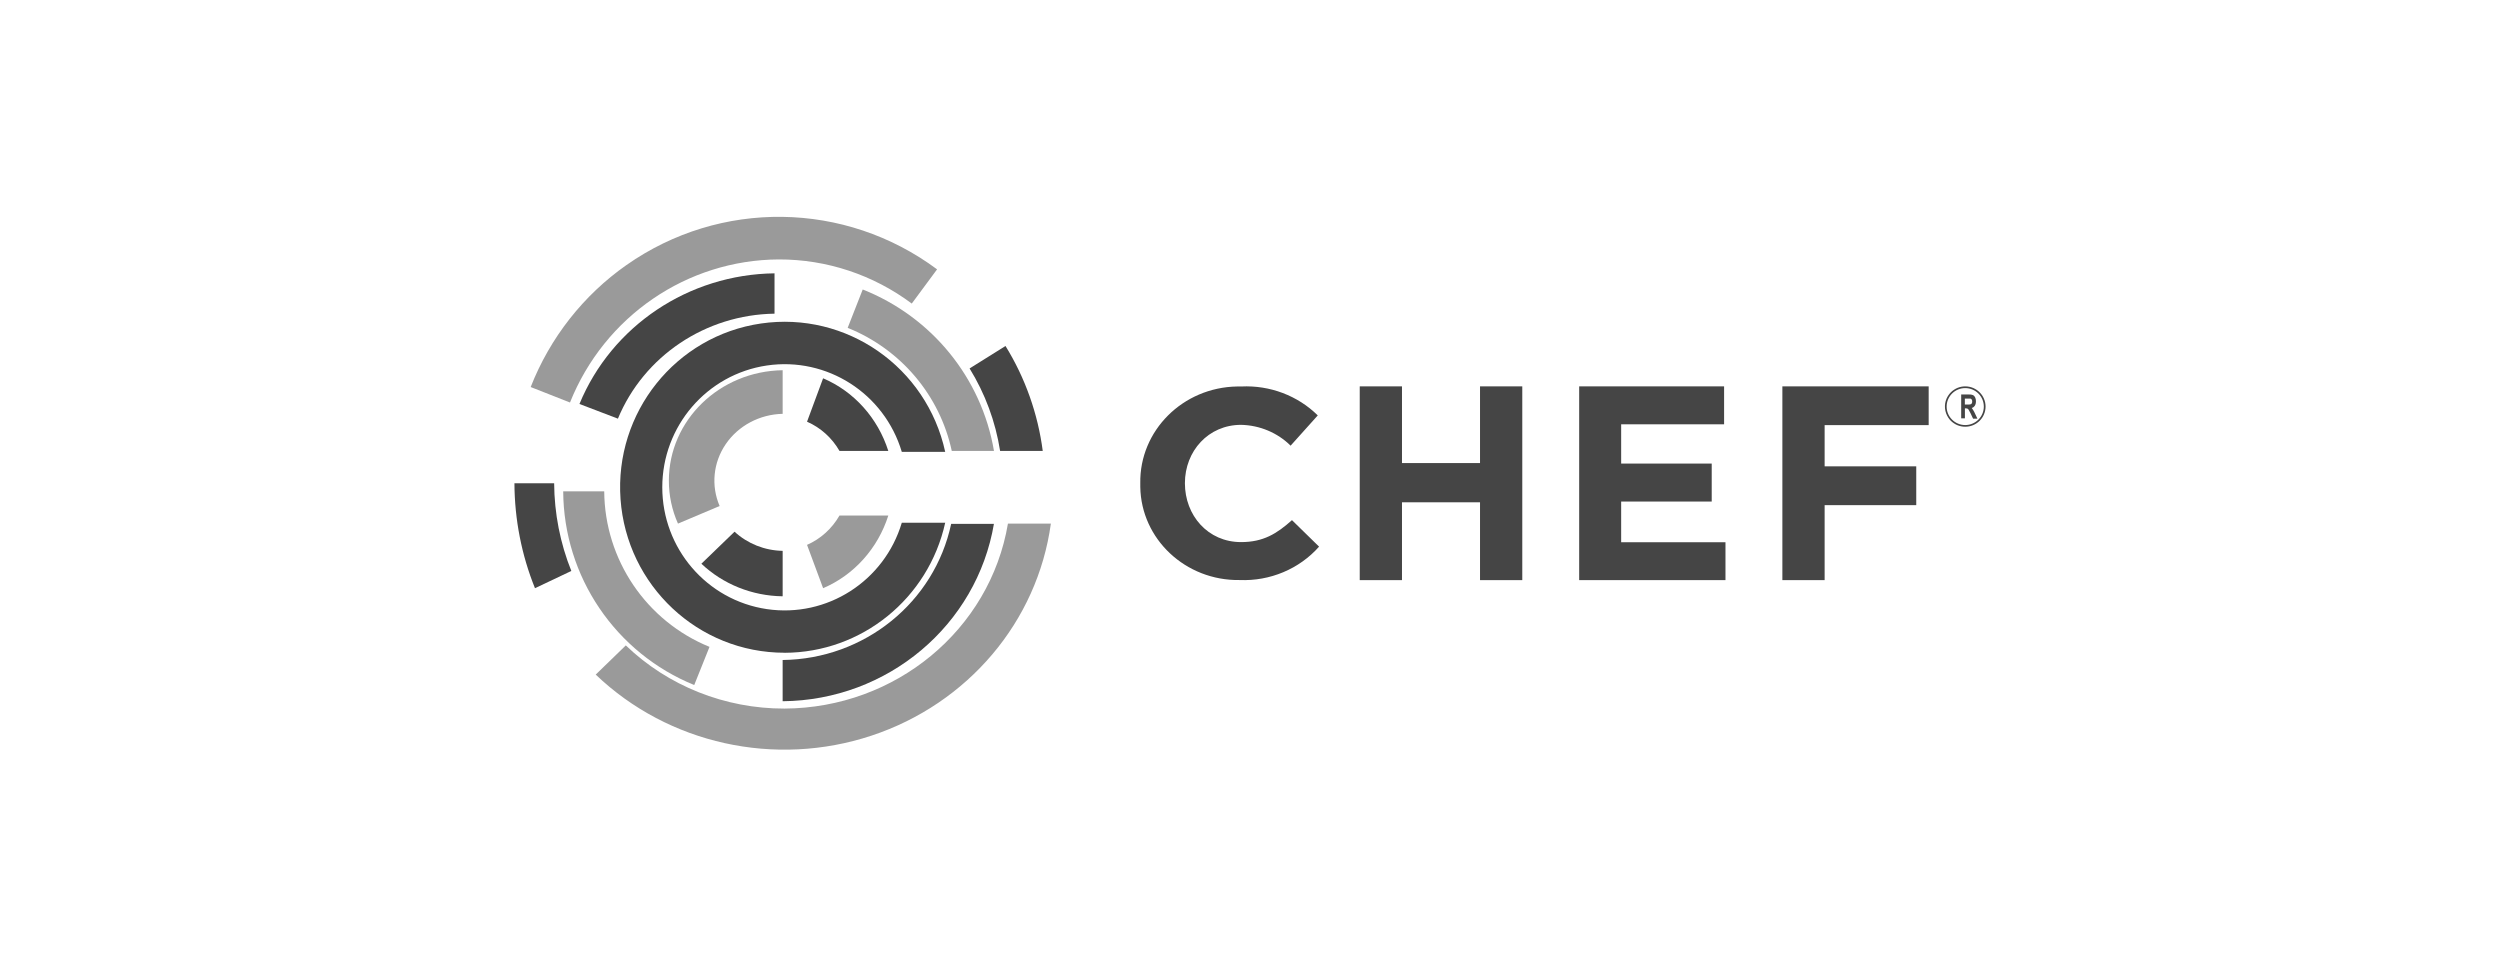
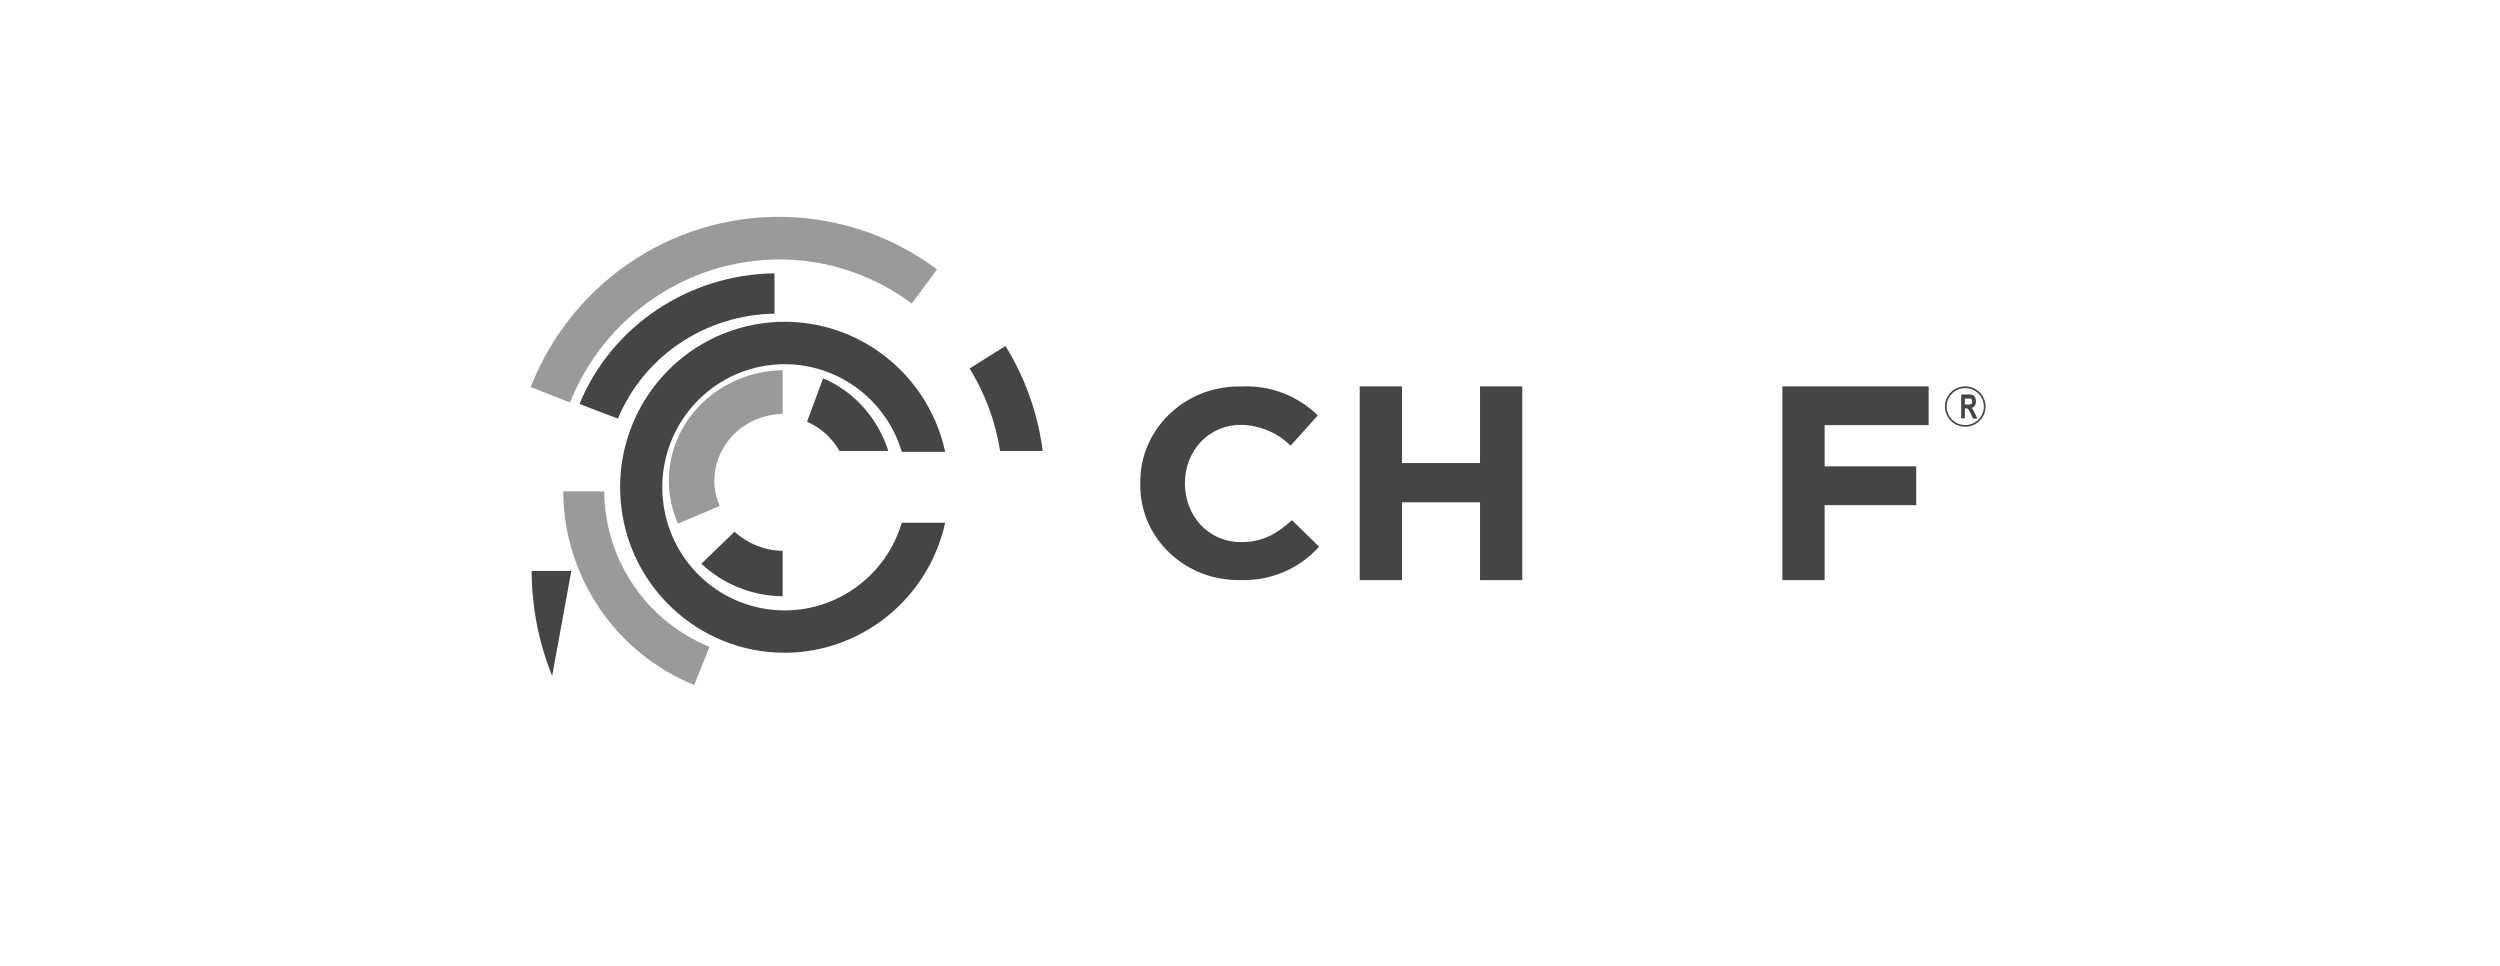
<svg xmlns="http://www.w3.org/2000/svg" fill="none" height="75" viewBox="0 0 194 75" width="194">
  <clipPath id="a">
    <path d="m39.92 16.825h114.16v41.349h-114.16z" />
  </clipPath>
  <g clip-path="url(#a)">
    <g fill="#454545">
      <path clip-rule="evenodd" d="m88.486 37.554v-.054c-.067-4.082 3.301-7.443 7.524-7.509h.317c2.219-.107 4.378.711 5.932 2.245l-2.108 2.349c-1.013-1.005-2.393-1.585-3.844-1.617-2.537 0-4.358 2.031-4.358 4.529 0 2.498 1.781 4.57 4.358 4.57 1.72 0 2.771-.648 3.95-1.704l2.103 2.057c-1.535 1.733-3.808 2.688-6.166 2.591-4.194.061-7.645-3.175-7.708-7.229v-.243" fill-rule="evenodd" />
      <path clip-rule="evenodd" d="m105.515 29.982h3.279v5.952h6.056v-5.952h3.279v15.036h-3.279v-6.04h-6.056v6.04h-3.279z" fill-rule="evenodd" />
-       <path clip-rule="evenodd" d="m122.544 29.982h11.246v2.944h-7.988v3.047h7.027v2.947h-7.027v3.158h8.095v2.939h-11.353z" fill-rule="evenodd" />
      <path clip-rule="evenodd" d="m138.312 29.982h11.353v3.007h-8.074v3.199h7.11v3.012h-7.11v5.818h-3.279z" fill-rule="evenodd" />
      <path d="m152.188 32.464v-1.853h.596c.11-.007.22.009.326.049.067.034.125.097.163.179.043.093.064.2.06.309.002.094-.015.187-.051.269-.011.027-.025.052-.042.074-.062.087-.144.146-.233.167.039.05.076.104.11.161.06.096.114.2.16.309l.172.361h-.337l-.203-.429c-.044-.095-.094-.186-.148-.272-.023-.034-.052-.061-.084-.077-.047-.018-.096-.025-.145-.022h-.055v.775zm.284-1.072h.209c.085.006.17-.001.254-.022.032-.014.06-.041.079-.077.02-.043.029-.092.028-.142.002-.055-.011-.109-.037-.151-.028-.04-.066-.065-.107-.071-.068-.005-.137-.005-.205 0h-.221z" />
      <path d="m152.502 33.114c-.211.001-.419-.041-.613-.122-.094-.039-.183-.088-.267-.146-.084-.056-.163-.119-.235-.189-.07-.072-.134-.15-.19-.233-.298-.439-.354-.998-.147-1.486.041-.093.09-.181.147-.265.056-.082.12-.16.19-.23.072-.072.15-.136.235-.192.084-.057.174-.105.267-.146.392-.163.834-.163 1.226 0 .094.041.184.09.27.146.084.056.161.12.232.192.071.071.136.148.193.23.056.084.104.173.144.265.168.39.168.831 0 1.221-.039.093-.087.182-.144.265-.058.083-.122.161-.193.233-.145.142-.315.256-.502.335-.194.082-.402.123-.613.122zm0-2.998c-.797 0-1.443.642-1.443 1.434 0 .792.646 1.434 1.443 1.434s1.443-.642 1.443-1.434c0-.792-.646-1.434-1.443-1.434z" />
    </g>
    <g clip-rule="evenodd" fill-rule="evenodd">
      <path d="m60.881 50.657c5.99-.018 11.168-4.21 12.467-10.094h-3.368c-1.355 4.539-5.812 7.393-10.473 6.704-4.66-.689-8.114-4.712-8.114-9.452 0-4.74 3.454-8.763 8.114-9.452 4.66-.689 9.118 2.164 10.473 6.704h3.368c-1.431-6.579-7.669-10.928-14.293-9.964-6.624.964-11.382 6.913-10.902 13.63.48 6.717 6.036 11.92 12.729 11.92" fill="#454545" />
      <path d="m60.734 28.729c-4.898.074-8.828 3.888-8.83 8.568-.003 1.146.238 2.281.707 3.335l3.232-1.365c-.678-1.579-.5-3.377.477-4.806s2.628-2.308 4.414-2.348z" fill="#9a9a9a" />
-       <path d="m62.626 42.282 1.248 3.362c2.399-1.025 4.247-3.084 5.06-5.639h-3.79c-.583 1.018-1.465 1.815-2.517 2.276z" fill="#9a9a9a" />
      <g fill="#454545">
-         <path d="m77.132 40.652h-3.321c-1.3 6.099-6.738 10.491-13.078 10.564v3.2c8.146-.073 15.062-5.886 16.399-13.783" />
        <path d="m60.103 24.341v-3.13c-6.668.083-12.635 4.079-15.137 10.138l2.984 1.139c2.016-4.86 6.801-8.068 12.153-8.147z" />
        <path d="m63.873 29.355-1.247 3.369c1.052.458 1.935 1.254 2.521 2.27h3.786c-.813-2.557-2.662-4.617-5.06-5.638z" />
        <path d="m60.734 46.264v-3.518c-1.394-.026-2.726-.556-3.733-1.486l-2.574 2.485c1.683 1.59 3.936 2.495 6.292 2.527" />
        <path d="m80.917 34.994c-.376-2.89-1.361-5.667-2.891-8.145l-2.786 1.742c1.207 1.955 2.012 4.132 2.368 6.403z" />
      </g>
-       <path d="m81.547 40.633h-3.331c-1.392 8.242-8.72 14.308-17.34 14.353-4.612.009-9.04-1.754-12.313-4.902l-2.336 2.265c5.63 5.384 13.92 7.218 21.404 4.736s12.874-8.855 13.916-16.452z" fill="#9a9a9a" />
-       <path d="m66.947 22.464-1.167 2.977c4.124 1.659 7.15 5.238 8.078 9.553h3.275c-.958-5.652-4.818-10.4-10.185-12.53z" fill="#9a9a9a" />
-       <path d="m44.335 44.306c-.865-2.15-1.318-4.465-1.333-6.806h-3.082c.012 2.803.554 5.573 1.594 8.145z" fill="#454545" />
+       <path d="m44.335 44.306h-3.082c.012 2.803.554 5.573 1.594 8.145z" fill="#454545" />
      <path d="m53.87 53.163 1.188-2.966c-4.91-2.003-8.133-6.765-8.17-12.07h-3.183c.036 6.612 4.055 12.549 10.178 15.036" fill="#9a9a9a" />
      <path d="m48.617 20.564c-3.348 2.348-5.935 5.642-7.436 9.47l3.05 1.201c2.669-6.681 9.072-11.068 16.203-11.103 3.715-.009 7.333 1.192 10.319 3.425l1.964-2.656c-7.135-5.307-16.822-5.442-24.1-.336z" fill="#9a9a9a" />
    </g>
  </g>
</svg>